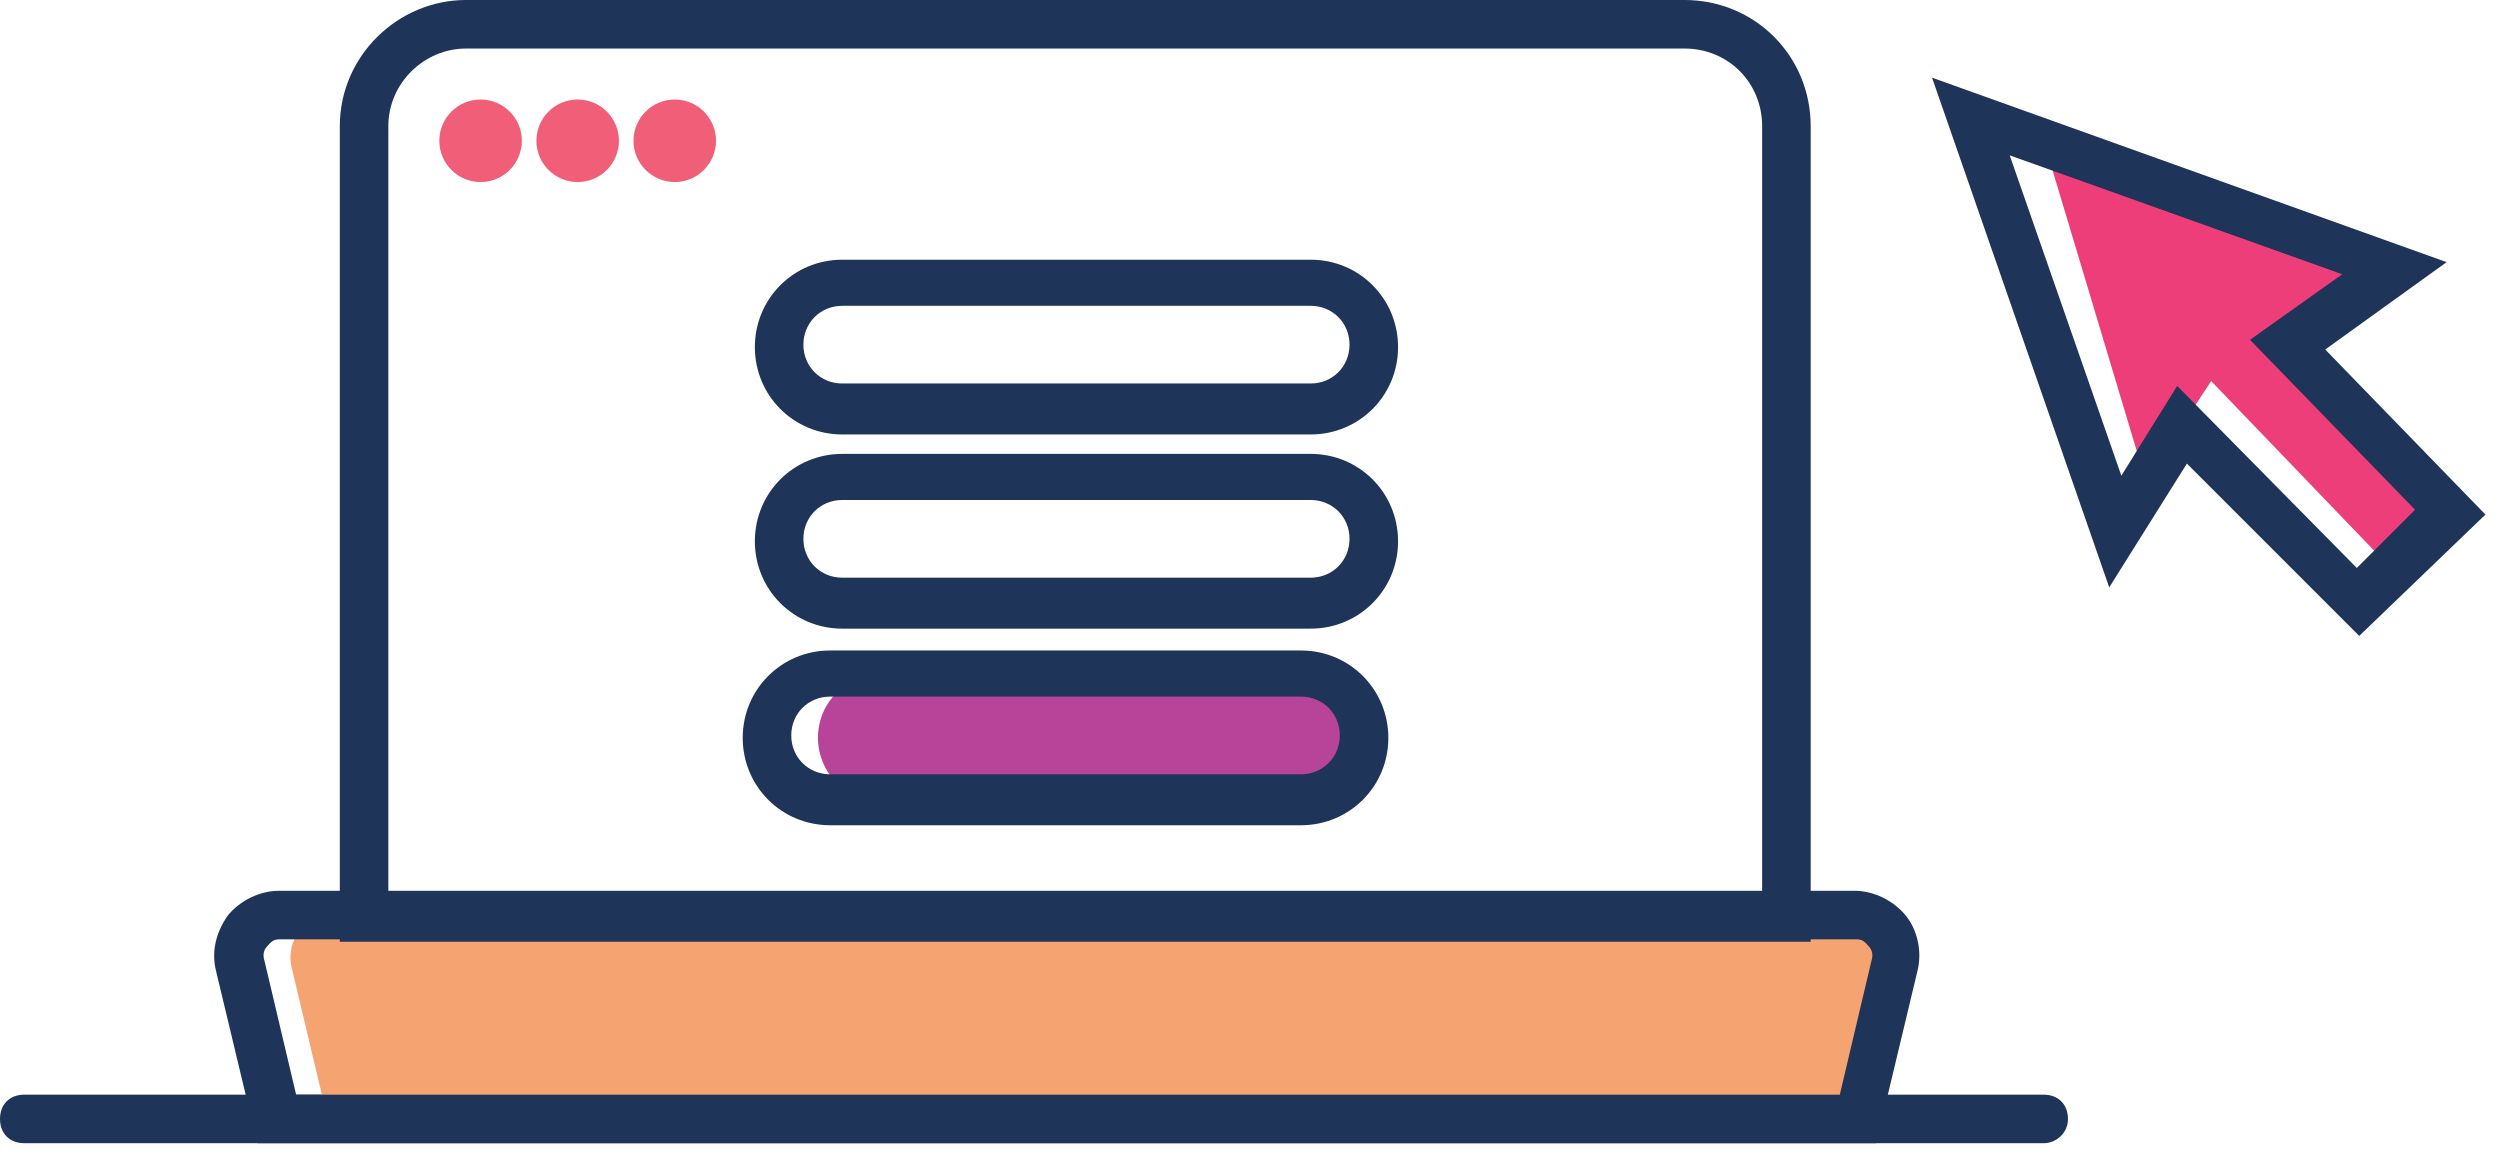
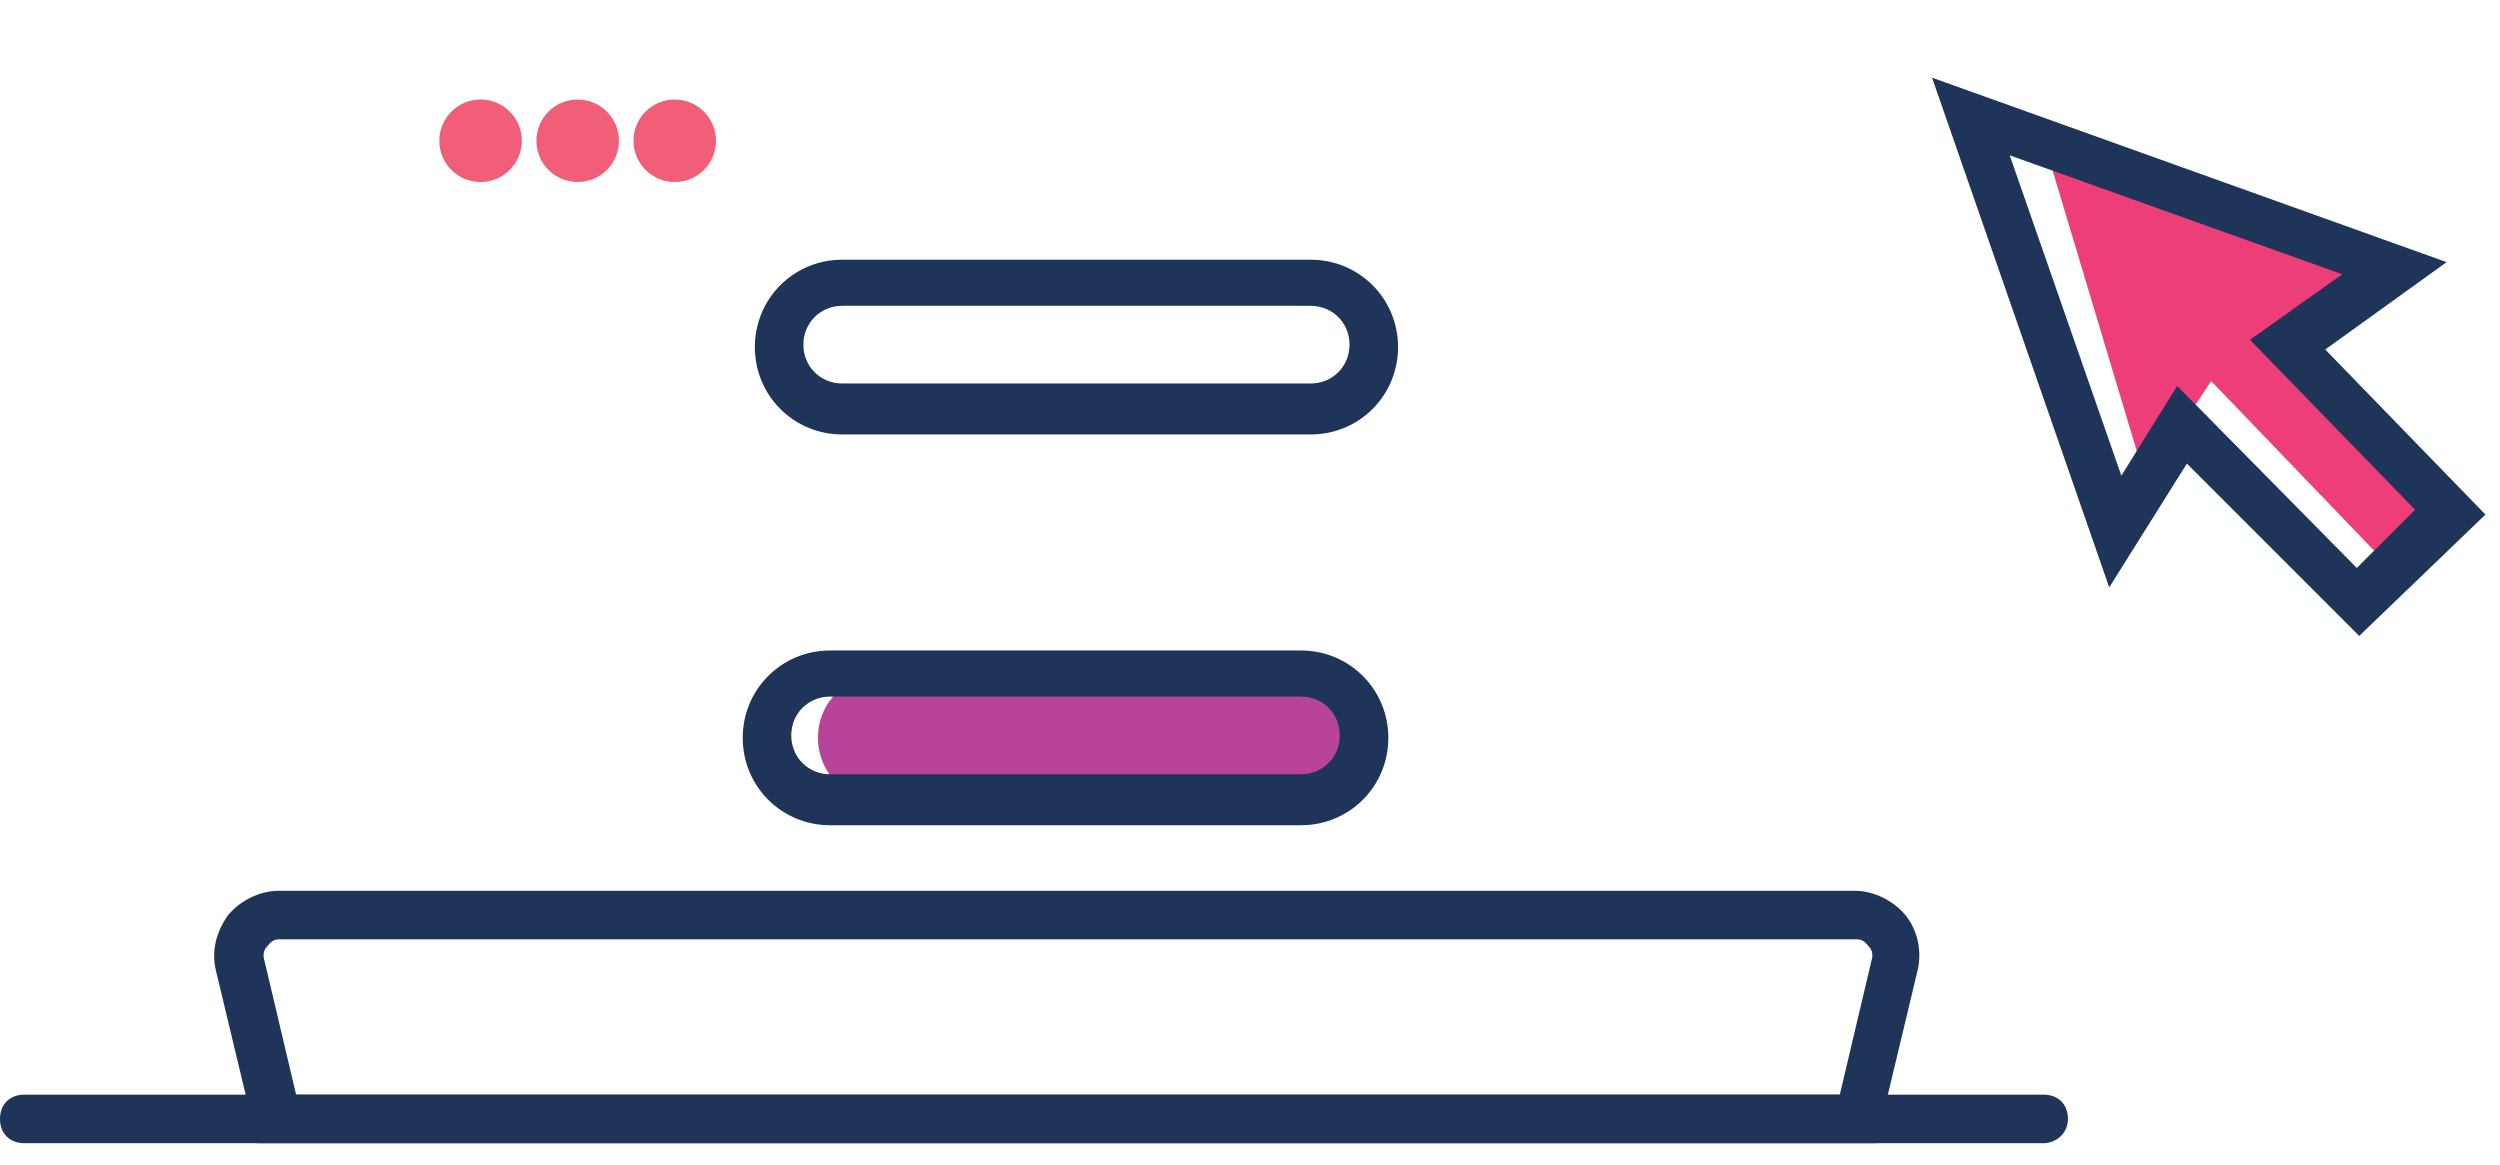
<svg xmlns="http://www.w3.org/2000/svg" width="103" height="48" viewBox="0 0 103 48" fill="none">
  <g clip-path="url(#clip0)">
    <path d="M84.2 47.1H1C0.4 47.1 0 46.7 0 46.1C0 45.5 0.4 45.1 1 45.1H84.2C84.8 45.1 85.2 45.5 85.2 46.1C85.2 46.7 84.7 47.1 84.2 47.1Z" fill="#1E3458" />
-     <path d="M76.6 46.1H13.5L12 39.8C11.8 38.8 12.5 37.7 13.6 37.7H76.5C77.5 37.7 78.3 38.7 78.1 39.8L76.6 46.1Z" fill="#F6A372" />
    <path d="M77.3 47.1H10.6L8.9 40C8.7 39.2 8.9 38.4 9.4 37.7C9.9 37.1 10.7 36.7 11.5 36.7H76.4C77.2 36.7 78 37.1 78.5 37.7C79 38.3 79.2 39.2 79 40L77.3 47.1ZM12.2 45.1H75.8L77.1 39.6C77.2 39.3 77.1 39.1 77 39C76.9 38.9 76.8 38.7 76.5 38.7H11.5C11.2 38.7 11.1 38.9 11 39C10.9 39.1 10.8 39.3 10.9 39.6L12.2 45.1Z" fill="#1E3458" />
    <path d="M88.4 19.8L84.2 5.8L98.7 11L94.3 14.1L101 21L98.5 23.4L91.1 15.7L88.4 19.8Z" fill="#EE3E79" />
-     <path d="M74.7 38.8H14V5.2C14 2.3 16.4 0 19.2 0H69.4C72.3 0 74.6 2.3 74.6 5.2V38.8H74.7ZM16 36.8H72.6V5.2C72.6 3.4 71.2 2 69.4 2H19.2C17.5 2 16 3.4 16 5.2V36.8Z" fill="#1E3458" />
    <path d="M97.2 26.2L90.1 19.1L86.9 24.2L79.6 3.2L100.8 10.8L95.8 14.4L102.4 21.2L97.2 26.2ZM89.7 15.9L97.1 23.4L99.5 21L92.7 14L96.5 11.3L82.8 6.4L87.4 19.6L89.7 15.9Z" fill="#1E3458" />
    <path d="M54 17.9H34.7C32.7 17.9 31.1 16.3 31.1 14.3C31.1 12.3 32.7 10.7 34.7 10.7H54C56 10.7 57.6 12.3 57.6 14.3C57.6 16.3 56 17.9 54 17.9ZM34.7 12.6C33.8 12.6 33.1 13.3 33.1 14.2C33.1 15.1 33.8 15.8 34.7 15.8H54C54.9 15.8 55.6 15.1 55.6 14.2C55.6 13.3 54.9 12.6 54 12.6H34.7Z" fill="#1E3458" />
    <path d="M53.6 33H36.3C34.8 33 33.7 31.8 33.7 30.4C33.7 28.9 34.9 27.8 36.3 27.8H53.6C55.1 27.8 56.2 29 56.2 30.4C56.3 31.8 55.1 33 53.6 33Z" fill="#B84499" />
-     <path d="M54 25.9H34.7C32.7 25.9 31.1 24.3 31.1 22.3C31.1 20.3 32.7 18.7 34.7 18.7H54C56 18.7 57.6 20.3 57.6 22.3C57.6 24.3 56 25.9 54 25.9ZM34.7 20.6C33.8 20.6 33.1 21.3 33.1 22.2C33.1 23.1 33.8 23.8 34.7 23.8H54C54.9 23.8 55.6 23.1 55.6 22.2C55.6 21.3 54.9 20.6 54 20.6H34.7Z" fill="#1E3458" />
    <path d="M53.6 34H34.2C32.2 34 30.6 32.4 30.6 30.4C30.6 28.4 32.2 26.8 34.2 26.8H53.6C55.6 26.8 57.2 28.4 57.2 30.4C57.2 32.4 55.6 34 53.6 34ZM34.2 28.7C33.3 28.7 32.6 29.4 32.6 30.3C32.6 31.2 33.3 31.9 34.2 31.9H53.6C54.5 31.9 55.2 31.2 55.2 30.3C55.2 29.4 54.5 28.7 53.6 28.7H34.2Z" fill="#1E3458" />
    <path d="M19.8 7.5C20.739 7.5 21.5 6.739 21.5 5.8C21.5 4.861 20.739 4.1 19.8 4.1C18.861 4.1 18.1 4.861 18.1 5.8C18.1 6.739 18.861 7.5 19.8 7.5Z" fill="#F05F77" />
    <path d="M23.8 7.5C24.739 7.5 25.5 6.739 25.5 5.8C25.5 4.861 24.739 4.1 23.8 4.1C22.861 4.1 22.1 4.861 22.1 5.8C22.1 6.739 22.861 7.5 23.8 7.5Z" fill="#F05F77" />
    <path d="M27.8 7.5C28.739 7.5 29.5 6.739 29.5 5.8C29.5 4.861 28.739 4.1 27.8 4.1C26.861 4.1 26.1 4.861 26.1 5.8C26.1 6.739 26.861 7.5 27.8 7.5Z" fill="#F05F77" />
  </g>
  <defs>
    <clipPath id="clip0">
      <rect width="102.4" height="47.1" fill="white" />
    </clipPath>
  </defs>
</svg>